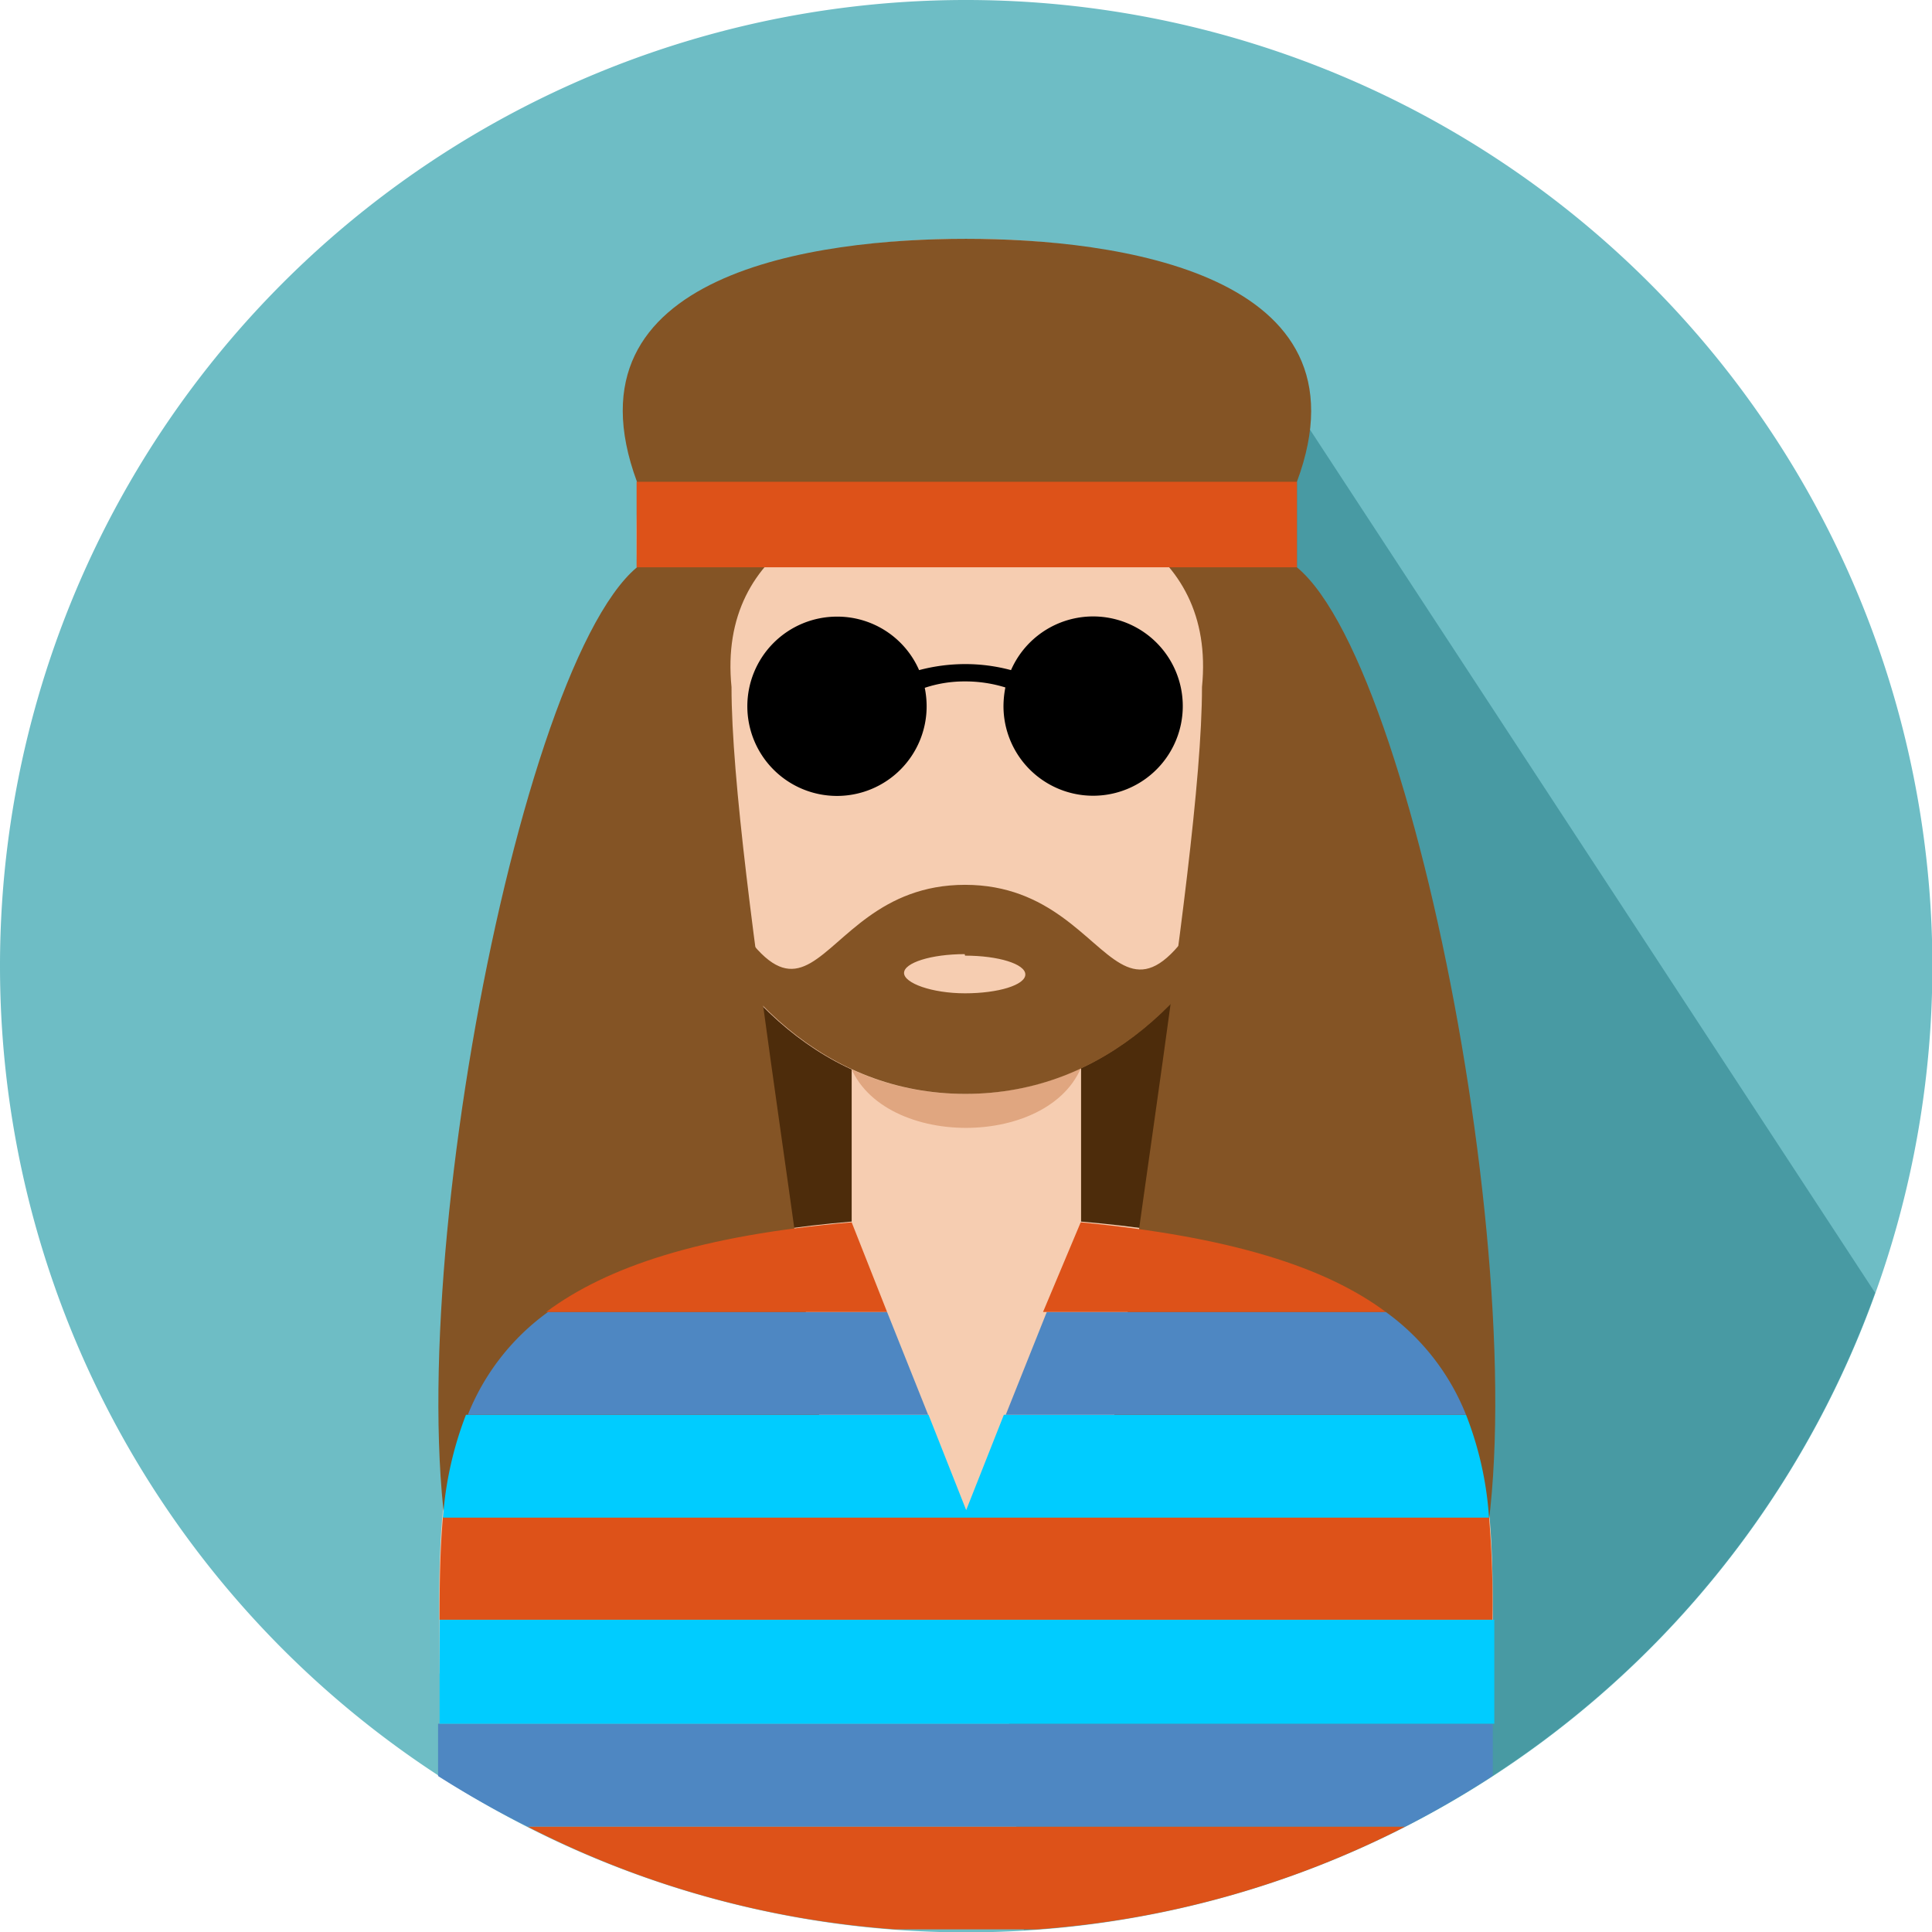
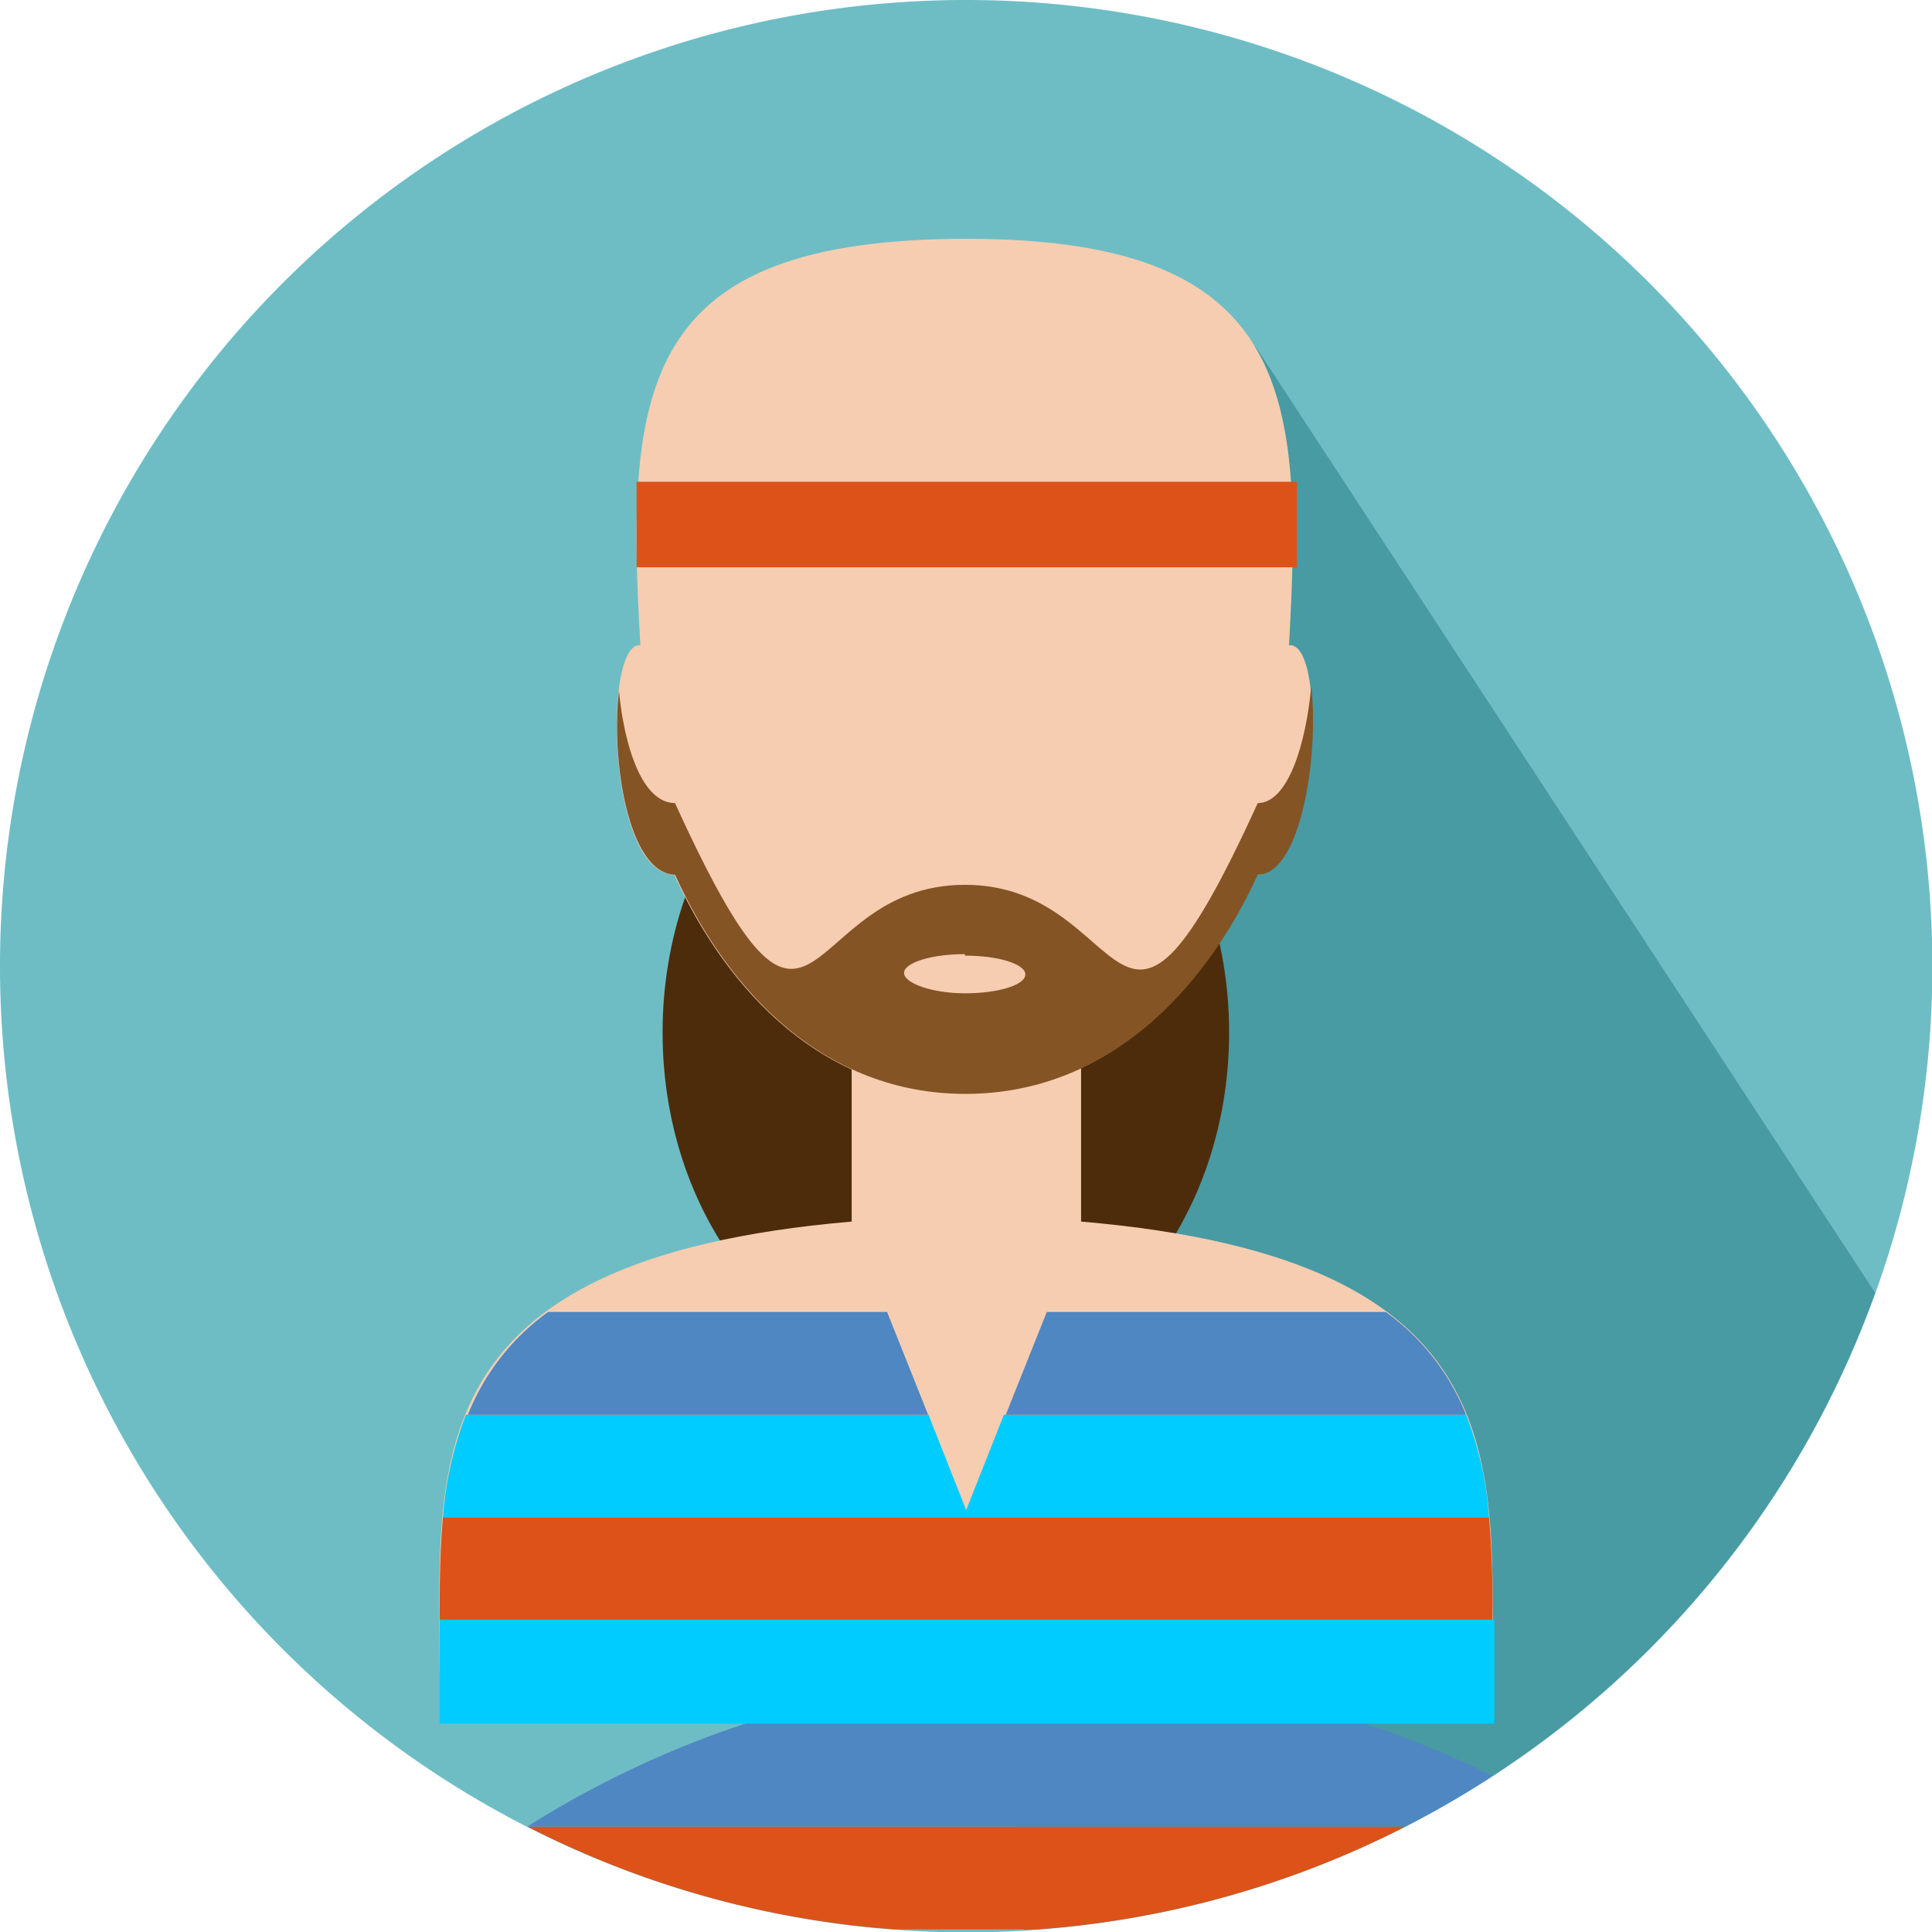
<svg xmlns="http://www.w3.org/2000/svg" viewBox="0 0 51.29 51.29">
  <defs>
    <style>.cls-1{fill:#6ebdc5;}.cls-1,.cls-10,.cls-2,.cls-3,.cls-4,.cls-5,.cls-6,.cls-7,.cls-8,.cls-9{fill-rule:evenodd;}.cls-2{fill:#489aa3;}.cls-3{fill:#4d2c0b;}.cls-4{fill:#f6cdb1;}.cls-5{fill:#e0a680;}.cls-6{fill:#845425;}.cls-7{fill:#dd5219;}.cls-8{fill:#4e87c2;}.cls-9{fill:#0cf;}</style>
  </defs>
  <title>Asset 10</title>
  <g id="Layer_2" data-name="Layer 2">
    <g id="Layer_2-2" data-name="Layer 2">
      <path class="cls-1" d="M25.65,0A25.65,25.65,0,1,1,0,25.65,25.64,25.64,0,0,1,25.65,0Z" />
      <path class="cls-2" d="M33.32,9.18,49.78,34.32a25.63,25.63,0,0,1-22.6,16.92L25.7,30.53,33.32,9.18Z" />
      <path class="cls-3" d="M25.11,18.26c4.15,0,7.52,4.1,7.52,9.15s-3.37,9.15-7.52,9.15-7.52-4.09-7.52-9.15,3.36-9.15,7.52-9.15Z" />
      <path class="cls-4" d="M11.67,44.43c0-5.52-.76-11,10.94-12,0-.48,0-4.06,0-4.55h6.09v4.55c11.7,1,10.89,6.46,10.93,12Z" />
-       <path class="cls-5" d="M28.78,28.12H22.51c.71,2.43,5.56,2.43,6.27,0Z" />
      <path class="cls-4" d="M17,17.13c-1-.11-.88,6.05.9,6.09,1.43,3.15,4,5.82,7.71,5.82s6.32-2.67,7.76-5.82c1.6,0,1.91-6.2.85-6.09.37-6.64.14-10.79-8.55-10.79S16.6,10.25,17,17.13Z" />
-       <path class="cls-6" d="M25.63,6.34c-3.92,0-10.78.88-8.72,6.45v2.27c-3.37,2.82-6.79,21.8-4.56,27.78,6.7-3.19,9.46-1.12,9.84-.54-.28-6-2.77-19.15-2.77-24.06-.38-3.81,3.13-5.17,6.25-5.17s6.62,1.36,6.24,5.17c0,4.91-2.49,18.06-2.77,24.06.38-.58,3.15-2.65,9.84.54,2.24-6-1.19-25-4.55-27.78l0-2.27c2.07-5.56-4.85-6.45-8.77-6.45Z" />
      <path class="cls-7" d="M23.75,51.22h3.78a25.42,25.42,0,0,0,9.78-2.73H14a25.37,25.37,0,0,0,9.77,2.73Z" />
-       <path class="cls-8" d="M14,48.49H37.31a25.49,25.49,0,0,0,2.32-1.35V45.76h-28v1.39A26.24,26.24,0,0,0,14,48.49Z" />
+       <path class="cls-8" d="M14,48.49H37.31a25.49,25.49,0,0,0,2.32-1.35V45.76v1.39A26.24,26.24,0,0,0,14,48.49Z" />
      <path class="cls-9" d="M11.67,45.76h28V43H11.67v2.74Z" />
      <path class="cls-7" d="M11.67,43H39.62a27.26,27.26,0,0,0-.09-2.73H11.76c-.08.89-.09,1.8-.09,2.73Z" />
      <path class="cls-9" d="M11.76,40.29H39.53a9.13,9.13,0,0,0-.61-2.73H26.65l-1,2.53-1-2.53H12.37a9.44,9.44,0,0,0-.61,2.73Z" />
      <path class="cls-8" d="M12.37,37.56H24.64l-1.09-2.73h-9a6.18,6.18,0,0,0-2.13,2.73Zm14.28,0H38.92a6.18,6.18,0,0,0-2.13-2.73h-9l-1.09,2.73Z" />
-       <path class="cls-7" d="M14.5,34.83h9.05l-.94-2.38c-4,.34-6.5,1.18-8.11,2.38Zm13.24,0h9.05c-1.61-1.2-4.14-2-8.1-2.38l-1,2.38Z" />
-       <path class="cls-10" d="M22.22,16.37a2.37,2.37,0,0,1,2.18,1.42,4.79,4.79,0,0,1,1.22-.16,4.68,4.68,0,0,1,1.22.16,2.38,2.38,0,1,1-.2.95,2.63,2.63,0,0,1,.05-.49,3.59,3.59,0,0,0-1.07-.16,3.33,3.33,0,0,0-1.07.17,2.52,2.52,0,0,1,.05.48,2.38,2.38,0,1,1-2.38-2.37Z" />
      <polygon class="cls-7" points="16.9 12.79 34.43 12.79 34.43 15.06 16.9 15.06 16.9 12.79 16.9 12.79" />
      <path class="cls-6" d="M16.43,18.37c-.21,1.77.24,4.82,1.49,4.85,1.43,3.15,4,5.82,7.71,5.82s6.32-2.67,7.76-5.82c1.15,0,1.63-3.19,1.42-5-.14,1.54-.62,3.1-1.42,3.1-3.86,8.46-3.27,2.17-7.77,2.17s-3.86,6.25-7.7-2.17c-.87,0-1.35-1.5-1.49-3Zm9.19,7c.88,0,1.6.22,1.6.5s-.72.5-1.6.5S24,26.1,24,25.83s.72-.5,1.61-.5Z" />
    </g>
  </g>
</svg>